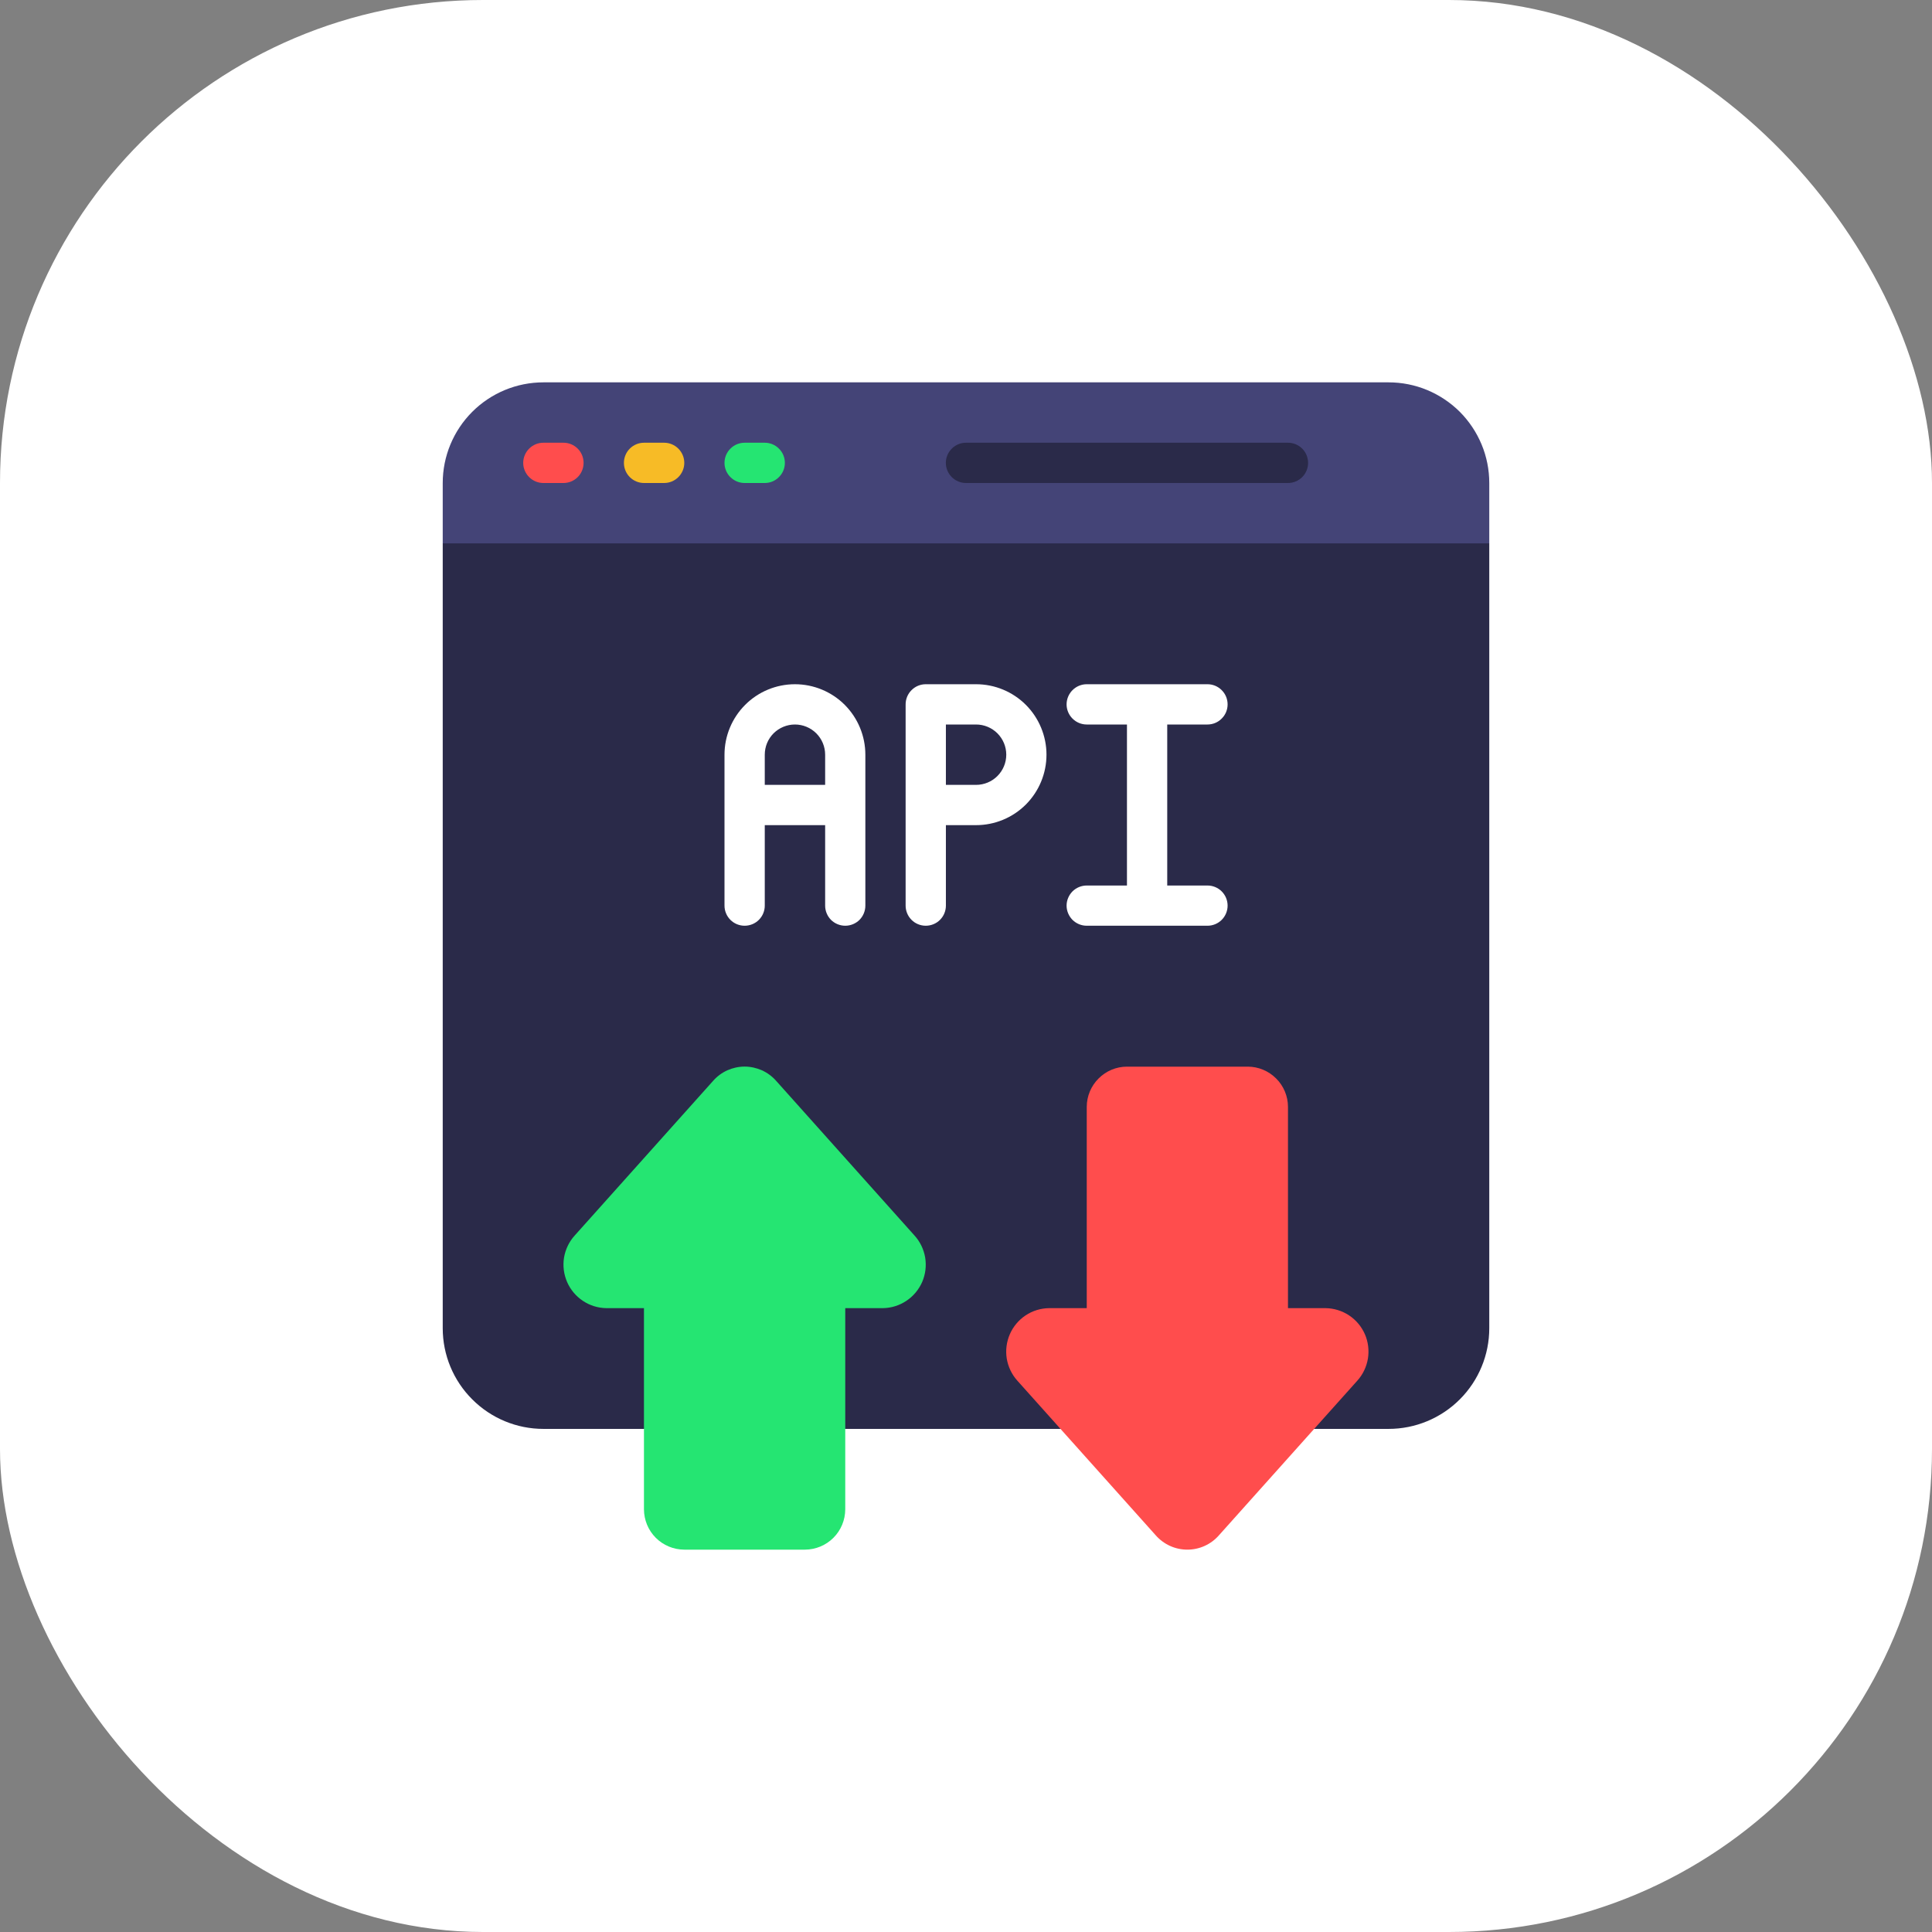
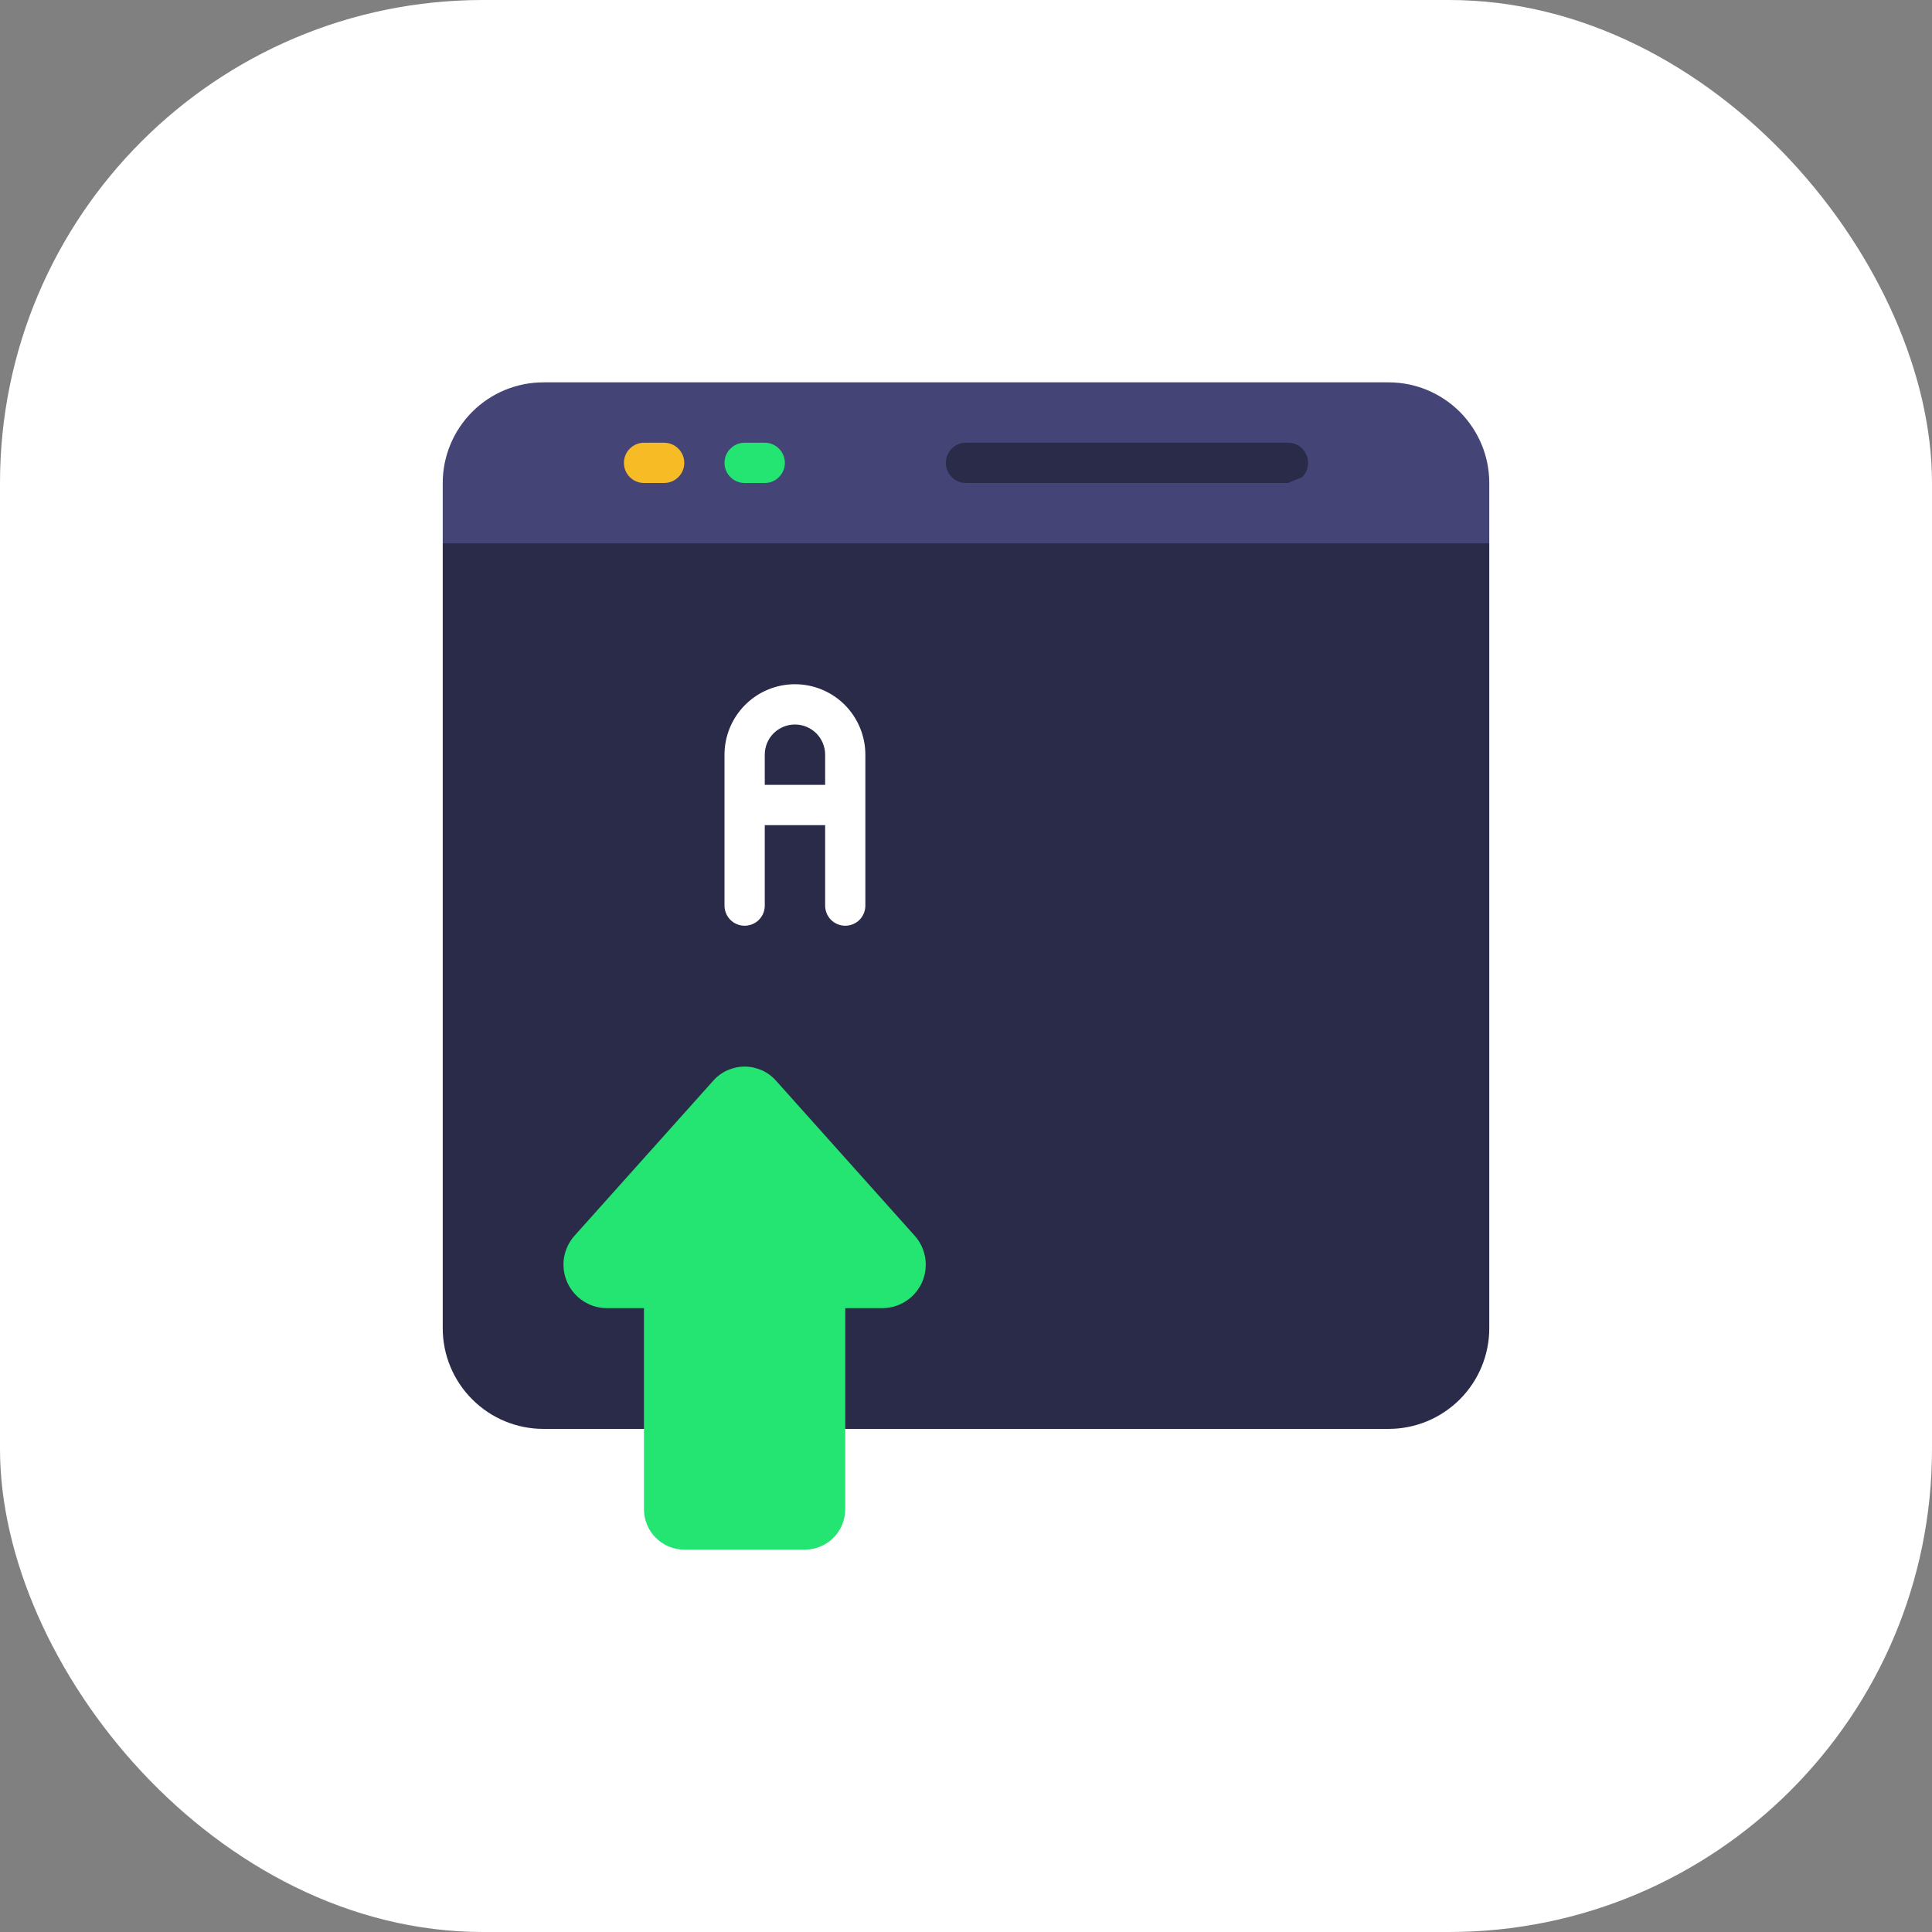
<svg xmlns="http://www.w3.org/2000/svg" width="32" height="32" viewBox="0 0 32 32" fill="none">
  <rect x="0" y="0" width="32" height="32" fill="#808080" stroke="none" />
  <rect width="32" height="32" rx="8" fill="white" />
  <path d="M24.667 9V22C24.667 22.442 24.491 22.866 24.179 23.178C23.866 23.491 23.442 23.667 23 23.667H9C8.558 23.667 8.134 23.491 7.822 23.178C7.509 22.866 7.333 22.442 7.333 22V9L7.667 8.667H24.334L24.667 9Z" fill="#2A2A49" />
  <path d="M24.667 8V9H7.333V8C7.333 7.558 7.509 7.134 7.822 6.821C8.134 6.509 8.558 6.333 9 6.333H23C23.219 6.333 23.436 6.376 23.638 6.46C23.84 6.544 24.024 6.667 24.179 6.821C24.333 6.976 24.456 7.16 24.54 7.362C24.624 7.564 24.667 7.781 24.667 8Z" fill="#444477" />
  <path d="M14.624 21.667H14V25C13.999 25.177 13.929 25.346 13.804 25.471C13.679 25.596 13.51 25.666 13.333 25.667H11.333C11.156 25.666 10.987 25.596 10.862 25.471C10.737 25.346 10.667 25.177 10.666 25V21.667H10.043C9.904 21.665 9.769 21.623 9.654 21.546C9.539 21.469 9.448 21.361 9.393 21.234C9.338 21.107 9.32 20.967 9.342 20.83C9.365 20.694 9.426 20.566 9.519 20.464L11.81 17.904C11.875 17.829 11.956 17.769 12.046 17.728C12.136 17.688 12.234 17.666 12.333 17.666C12.432 17.666 12.53 17.688 12.62 17.728C12.711 17.769 12.791 17.829 12.857 17.904L15.147 20.464C15.24 20.566 15.301 20.694 15.324 20.83C15.346 20.967 15.329 21.107 15.274 21.234C15.218 21.361 15.128 21.469 15.012 21.546C14.897 21.623 14.762 21.665 14.624 21.667Z" fill="#25E572" />
-   <path d="M17.376 21.667H18V18.333C18 18.157 18.071 17.987 18.196 17.863C18.32 17.738 18.49 17.667 18.666 17.667H20.666C20.843 17.667 21.012 17.738 21.137 17.863C21.262 17.987 21.333 18.157 21.333 18.333V21.667H21.957C22.095 21.669 22.23 21.711 22.345 21.787C22.461 21.864 22.551 21.972 22.607 22.099C22.662 22.226 22.679 22.366 22.657 22.503C22.634 22.64 22.573 22.767 22.48 22.87L20.189 25.43C20.124 25.504 20.044 25.564 19.953 25.605C19.863 25.646 19.765 25.667 19.666 25.667C19.567 25.667 19.469 25.646 19.379 25.605C19.289 25.564 19.208 25.504 19.143 25.43L16.852 22.87C16.759 22.767 16.698 22.64 16.675 22.503C16.653 22.366 16.671 22.226 16.726 22.099C16.781 21.972 16.872 21.864 16.987 21.787C17.102 21.71 17.237 21.669 17.376 21.667Z" fill="#FF4D4D" />
-   <path d="M20 14.667H19.333V12H20C20.088 12 20.173 11.965 20.235 11.902C20.298 11.84 20.333 11.755 20.333 11.667C20.333 11.578 20.298 11.493 20.235 11.431C20.173 11.368 20.088 11.333 20 11.333H18C17.911 11.333 17.827 11.368 17.764 11.431C17.702 11.493 17.666 11.578 17.666 11.667C17.666 11.755 17.702 11.84 17.764 11.902C17.827 11.965 17.911 12 18 12H18.666V14.667H18C17.911 14.667 17.827 14.702 17.764 14.764C17.702 14.827 17.666 14.912 17.666 15C17.666 15.088 17.702 15.173 17.764 15.236C17.827 15.298 17.911 15.333 18 15.333H20C20.088 15.333 20.173 15.298 20.235 15.236C20.298 15.173 20.333 15.088 20.333 15C20.333 14.912 20.298 14.827 20.235 14.764C20.173 14.702 20.088 14.667 20 14.667Z" fill="white" />
  <path d="M13.167 11.333C12.857 11.333 12.56 11.456 12.342 11.675C12.123 11.894 12 12.191 12 12.5V15C12 15.088 12.035 15.173 12.098 15.236C12.16 15.298 12.245 15.333 12.333 15.333C12.422 15.333 12.507 15.298 12.569 15.236C12.632 15.173 12.667 15.088 12.667 15V13.667H13.667V15C13.667 15.088 13.702 15.173 13.764 15.236C13.827 15.298 13.912 15.333 14 15.333C14.088 15.333 14.173 15.298 14.236 15.236C14.298 15.173 14.333 15.088 14.333 15V12.5C14.333 12.191 14.21 11.894 13.992 11.675C13.773 11.456 13.476 11.333 13.167 11.333ZM12.667 13V12.5C12.667 12.367 12.719 12.24 12.813 12.146C12.907 12.053 13.034 12 13.167 12C13.299 12 13.427 12.053 13.52 12.146C13.614 12.24 13.667 12.367 13.667 12.5V13H12.667Z" fill="white" />
-   <path d="M16.167 11.333H15.333C15.245 11.333 15.16 11.368 15.098 11.431C15.035 11.493 15 11.578 15 11.667V15C15 15.088 15.035 15.173 15.098 15.236C15.16 15.298 15.245 15.333 15.333 15.333C15.422 15.333 15.507 15.298 15.569 15.236C15.632 15.173 15.667 15.088 15.667 15V13.667H16.167C16.476 13.667 16.773 13.544 16.992 13.325C17.21 13.106 17.333 12.809 17.333 12.5C17.333 12.191 17.21 11.894 16.992 11.675C16.773 11.456 16.476 11.333 16.167 11.333ZM16.167 13H15.667V12H16.167C16.299 12 16.427 12.053 16.52 12.146C16.614 12.24 16.667 12.367 16.667 12.5C16.667 12.633 16.614 12.76 16.52 12.854C16.427 12.947 16.299 13 16.167 13Z" fill="white" />
-   <path d="M9.333 8H9C8.911 8 8.827 7.965 8.764 7.902C8.702 7.84 8.666 7.755 8.666 7.667C8.666 7.578 8.702 7.493 8.764 7.431C8.827 7.368 8.911 7.333 9 7.333H9.333C9.422 7.333 9.506 7.368 9.569 7.431C9.631 7.493 9.666 7.578 9.666 7.667C9.666 7.755 9.631 7.84 9.569 7.902C9.506 7.965 9.422 8 9.333 8Z" fill="#FF4D4D" />
  <path d="M11 8H10.667C10.578 8 10.494 7.965 10.431 7.902C10.369 7.84 10.334 7.755 10.334 7.667C10.334 7.578 10.369 7.493 10.431 7.431C10.494 7.368 10.578 7.333 10.667 7.333H11C11.089 7.333 11.173 7.368 11.236 7.431C11.298 7.493 11.334 7.578 11.334 7.667C11.334 7.755 11.298 7.84 11.236 7.902C11.173 7.965 11.089 8 11 8Z" fill="#F7BB26" />
  <path d="M12.667 8H12.333C12.245 8 12.16 7.965 12.098 7.902C12.035 7.84 12 7.755 12 7.667C12 7.578 12.035 7.493 12.098 7.431C12.16 7.368 12.245 7.333 12.333 7.333H12.667C12.755 7.333 12.84 7.368 12.902 7.431C12.965 7.493 13 7.578 13 7.667C13 7.755 12.965 7.84 12.902 7.902C12.84 7.965 12.755 8 12.667 8Z" fill="#25E572" />
-   <path d="M21.333 8H16C15.911 8 15.827 7.965 15.764 7.902C15.702 7.84 15.666 7.755 15.666 7.667C15.666 7.578 15.702 7.493 15.764 7.431C15.827 7.368 15.911 7.333 16 7.333H21.333C21.422 7.333 21.506 7.368 21.569 7.431C21.631 7.493 21.666 7.578 21.666 7.667C21.666 7.755 21.631 7.84 21.569 7.902C21.506 7.965 21.422 8 21.333 8Z" fill="#2A2A49" />
+   <path d="M21.333 8H16C15.911 8 15.827 7.965 15.764 7.902C15.702 7.84 15.666 7.755 15.666 7.667C15.666 7.578 15.702 7.493 15.764 7.431C15.827 7.368 15.911 7.333 16 7.333H21.333C21.422 7.333 21.506 7.368 21.569 7.431C21.631 7.493 21.666 7.578 21.666 7.667C21.666 7.755 21.631 7.84 21.569 7.902Z" fill="#2A2A49" />
</svg>